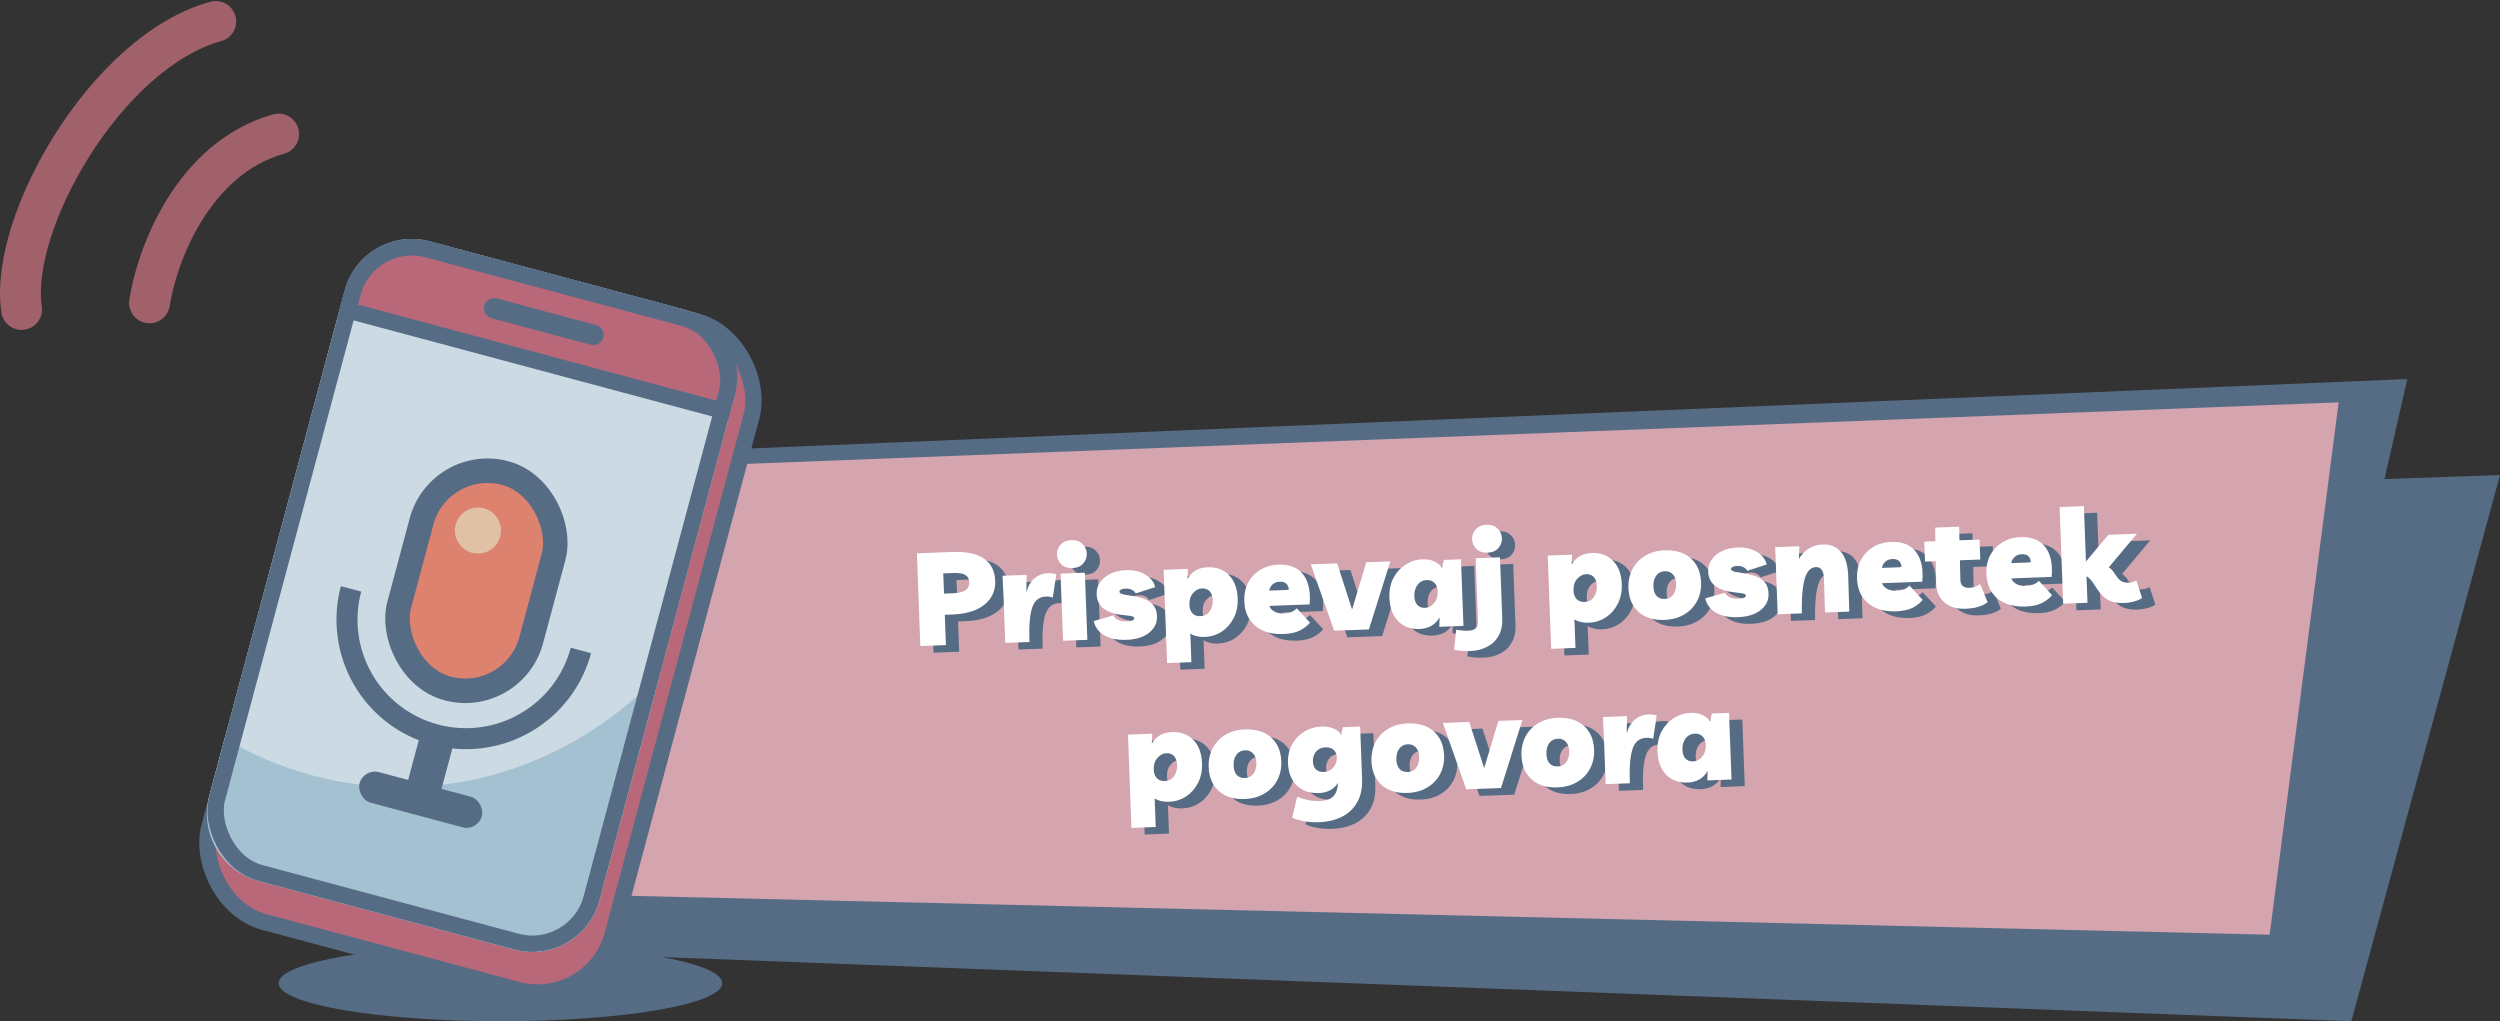
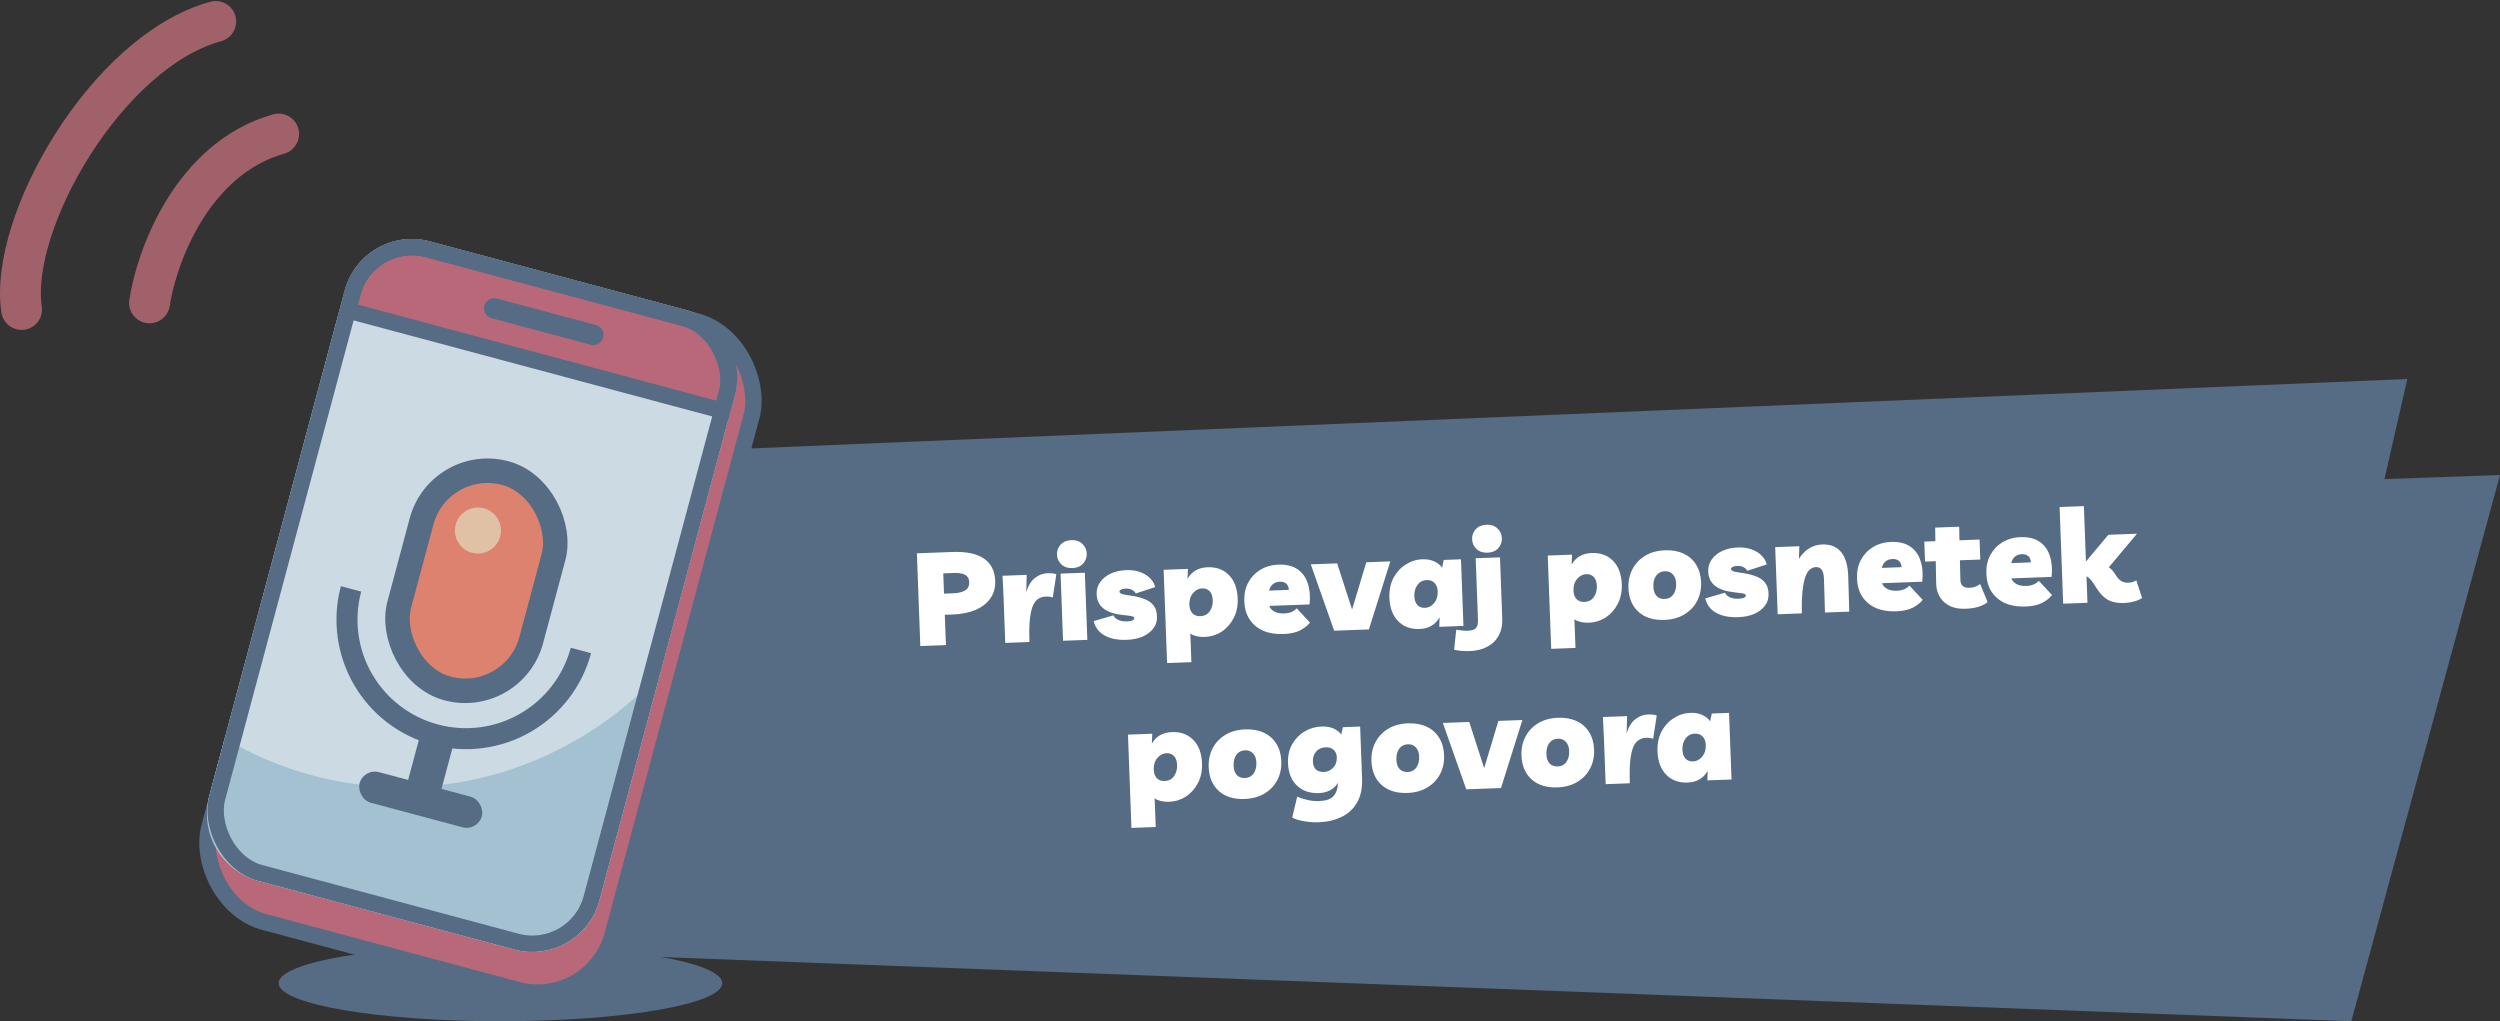
<svg xmlns="http://www.w3.org/2000/svg" width="612" height="250" viewBox="0 0 612 250" fill="none">
  <rect x="0" y="0" width="612" height="250" fill="#333333" stroke="none" />
  <ellipse cx="122.51" cy="240.68" rx="54.298" ry="9.32" fill="#556C84" />
  <path d="M575.605 250L105.44 232.142L77.937 135.049L612 116.282L575.605 250Z" fill="#556C84" />
  <path d="M556.393 237.033L131.176 217.768L106.302 113.026L589.308 92.78L556.393 237.033Z" fill="#556C84" />
-   <path d="M555.598 228.82L109.433 218.233L87.624 117.225L572.506 98.498L555.598 228.82Z" fill="#D4A4AF" />
  <rect x="90.201" y="57.14" width="102.164" height="169.429" rx="19" transform="rotate(15 90.201 57.14)" fill="#B86879" stroke="#556C84" stroke-width="4" />
  <rect x="88.787" y="54.69" width="98.871" height="162.083" rx="17" transform="rotate(15 88.787 54.69)" fill="#CBDAE3" />
  <path d="M104.69 61.022L167.35 77.812C175.352 79.956 180.101 88.181 177.956 96.183L176.791 100.532L85.153 75.977L86.319 71.629C88.463 63.627 96.688 58.878 104.69 61.022Z" fill="#B86879" stroke="#556C84" stroke-width="4" />
  <path d="M120.971 75.48L145.237 81.982" stroke="#556C84" stroke-width="5" stroke-linecap="round" />
  <path fill-rule="evenodd" clip-rule="evenodd" d="M161.641 164.798C140.362 187.608 108.056 198.289 76.487 189.83C68.76 187.76 61.568 184.674 55.009 180.749L51.236 194.829C48.806 203.898 54.188 213.22 63.257 215.65L125.917 232.44C134.986 234.87 144.308 229.488 146.738 220.419L161.641 164.798Z" fill="#A4C1D2" />
  <rect x="90.201" y="57.14" width="94.871" height="158.083" rx="15" transform="rotate(15 90.201 57.14)" stroke="#556C84" stroke-width="4" />
  <rect x="107.531" y="111.481" width="33.451" height="54.586" rx="16.726" transform="rotate(15 107.531 111.481)" fill="#DD826F" stroke="#556C84" stroke-width="6" />
  <path d="M144.693 159.905C142.516 168.026 137.203 174.95 129.922 179.154C122.64 183.358 113.987 184.497 105.866 182.321C97.745 180.145 90.82 174.832 86.616 167.551C82.412 160.269 81.273 151.616 83.449 143.495L88.418 144.826C86.595 151.63 87.549 158.879 91.071 164.979C94.593 171.078 100.394 175.529 107.197 177.352C114.001 179.175 121.25 178.221 127.35 174.699C133.45 171.178 137.901 165.377 139.724 158.573L144.693 159.905Z" fill="#556C84" />
  <rect x="103.375" y="178.007" width="8.454" height="16.908" transform="rotate(15 103.375 178.007)" fill="#556C84" />
  <rect x="89.023" y="188.019" width="30.997" height="7.749" rx="3.875" transform="rotate(15 89.023 188.019)" fill="#556C84" />
  <circle cx="117.001" cy="129.875" r="5.636" transform="rotate(15 117.001 129.875)" fill="#E1C1A5" />
  <path d="M234.804 159.541L228.536 159.773L227.695 137.069L236.297 136.75C239.815 136.62 242.429 137.163 244.139 138.381C245.87 139.576 246.78 141.389 246.87 143.819C246.93 145.44 246.545 146.852 245.714 148.057C244.884 149.262 243.681 150.214 242.106 150.913C240.53 151.59 238.633 151.97 236.416 152.052L234.529 152.122L234.804 159.541ZM236.68 141.891L234.153 141.985L234.337 146.942L236.544 146.86C237.865 146.811 238.86 146.571 239.527 146.141C240.216 145.71 240.543 145.036 240.509 144.119C240.479 143.309 240.158 142.723 239.547 142.361C238.936 142 237.98 141.843 236.68 141.891ZM260.958 147.908C260.482 147.713 259.923 147.627 259.284 147.65C257.6 147.713 256.47 148.64 255.896 150.434C255.323 152.227 255.105 155.01 255.245 158.783L249.329 159.003L248.934 148.322L248.656 142.568L254.572 142.349L254.473 146.58C254.928 145.026 255.622 143.879 256.555 143.14C257.487 142.38 258.54 141.978 259.712 141.934C260.075 141.921 260.417 141.93 260.738 141.96C261.081 141.99 261.446 142.062 261.835 142.176L260.958 147.908ZM268.814 141.821L269.423 158.258L263.475 158.478L262.866 142.042L268.814 141.821ZM265.762 140.686C264.653 140.727 263.756 140.429 263.071 139.793C262.385 139.135 262.024 138.337 261.989 137.399C261.955 136.461 262.245 135.65 262.86 134.965C263.496 134.258 264.378 133.884 265.508 133.842C266.638 133.8 267.535 134.109 268.2 134.767C268.886 135.404 269.246 136.191 269.28 137.129C269.315 138.067 269.015 138.889 268.379 139.596C267.764 140.28 266.892 140.644 265.762 140.686ZM279.095 158.252C277.432 158.313 276.027 158.141 274.881 157.736C273.734 157.33 272.838 156.765 272.192 156.042C271.568 155.318 271.164 154.522 270.983 153.653L275.83 152.257C275.952 152.658 276.307 153.018 276.895 153.338C277.483 153.636 278.235 153.769 279.151 153.735C279.748 153.713 280.194 153.632 280.487 153.493C280.78 153.333 280.923 153.146 280.915 152.933C280.91 152.805 280.842 152.701 280.711 152.62C280.58 152.54 280.321 152.464 279.934 152.393C279.547 152.322 278.947 152.248 278.133 152.171C273.954 151.75 271.81 150.057 271.7 147.094C271.66 146.007 271.934 145.036 272.521 144.182C273.129 143.305 273.978 142.601 275.069 142.07C276.18 141.538 277.472 141.244 278.943 141.19C280.222 141.142 281.359 141.303 282.355 141.672C283.372 142.04 284.192 142.554 284.814 143.214C285.456 143.852 285.856 144.563 286.014 145.347L281.268 146.9C281.128 146.585 280.851 146.307 280.436 146.066C280.042 145.803 279.483 145.685 278.758 145.712C278.268 145.73 277.897 145.818 277.647 145.977C277.396 146.114 277.274 146.279 277.281 146.471C277.287 146.641 277.432 146.807 277.716 146.967C277.999 147.106 278.698 147.251 279.813 147.402C281.122 147.567 282.263 147.834 283.237 148.204C284.232 148.551 285.009 149.066 285.568 149.75C286.149 150.433 286.45 151.361 286.472 152.535C286.514 153.665 286.209 154.647 285.557 155.483C284.926 156.317 284.054 156.979 282.94 157.469C281.826 157.937 280.544 158.198 279.095 158.252ZM288.945 163.939L288.099 141.107L294.047 140.886L293.945 143.324C294.966 141.514 296.607 140.567 298.867 140.483C301.02 140.404 302.762 141.044 304.094 142.403C305.425 143.763 306.136 145.668 306.227 148.12C306.295 149.954 305.96 151.567 305.221 152.961C304.504 154.353 303.521 155.457 302.27 156.272C301.04 157.065 299.679 157.489 298.186 157.544C296.758 157.597 295.563 157.321 294.601 156.717L294.656 157.323L294.893 163.719L288.945 163.939ZM297.069 152.462C298.071 152.425 298.836 152.034 299.363 151.288C299.911 150.521 300.166 149.604 300.126 148.538C300.091 147.579 299.839 146.852 299.373 146.357C298.906 145.862 298.289 145.628 297.522 145.657C296.669 145.688 295.926 146.079 295.291 146.828C294.657 147.556 294.361 148.517 294.406 149.711C294.437 150.564 294.687 151.248 295.154 151.765C295.642 152.259 296.281 152.491 297.069 152.462ZM317.398 156.832C315.522 156.902 313.878 156.632 312.468 156.022C311.057 155.392 309.945 154.461 309.131 153.232C308.338 152.002 307.91 150.534 307.847 148.829C307.783 147.102 308.1 145.574 308.798 144.246C309.517 142.917 310.513 141.866 311.787 141.093C313.061 140.32 314.497 139.904 316.096 139.845C318.057 139.772 319.64 140.141 320.844 140.95C322.048 141.759 322.891 142.913 323.374 144.411C323.877 145.886 324.026 147.61 323.822 149.582L313.972 149.947C314.141 150.474 314.542 150.929 315.176 151.311C315.808 151.672 316.647 151.833 317.691 151.794C318.288 151.772 318.85 151.655 319.375 151.443C319.922 151.21 320.359 150.905 320.687 150.53L323.922 154.029C323.351 154.754 322.543 155.393 321.496 155.944C320.469 156.473 319.103 156.769 317.398 156.832ZM316.507 144.025C315.846 144.049 315.288 144.251 314.832 144.631C314.376 145.011 314.076 145.534 313.93 146.202L318.758 146.023C318.643 144.639 317.892 143.973 316.507 144.025ZM337.709 139.268L343.593 139.05L338.35 155.704L329.844 156.019L324.118 139.772L330.578 139.532L334.231 150.829L337.709 139.268ZM360.889 138.537L361.494 154.846L355.578 155.065L355.651 152.725C354.63 154.556 352.99 155.513 350.73 155.597C348.577 155.677 346.835 155.037 345.503 153.677C344.172 152.318 343.461 150.412 343.37 147.96C343.302 146.127 343.627 144.514 344.344 143.121C345.082 141.727 346.077 140.634 347.328 139.84C348.579 139.025 349.94 138.591 351.411 138.536C352.541 138.494 353.507 138.661 354.311 139.037C355.136 139.391 355.785 139.911 356.258 140.598L356.668 138.694L360.889 138.537ZM352.528 143.618C351.547 143.655 350.783 144.057 350.235 144.824C349.686 145.57 349.431 146.476 349.471 147.542C349.506 148.502 349.758 149.229 350.224 149.724C350.691 150.219 351.308 150.452 352.075 150.424C352.949 150.391 353.693 150.001 354.306 149.252C354.94 148.503 355.235 147.542 355.191 146.37C355.159 145.496 354.899 144.811 354.411 144.317C353.944 143.822 353.316 143.589 352.528 143.618ZM363.091 160.999C362.345 161.027 361.64 161.01 360.976 160.949C360.29 160.889 359.7 160.794 359.204 160.663L359.727 155.776C360.028 155.829 360.457 155.888 361.015 155.953C361.572 156.017 362.128 156.039 362.682 156.019C363.514 155.988 364.125 155.784 364.517 155.406C364.909 155.029 365.086 154.35 365.05 153.369L364.49 138.276L370.438 138.055L370.994 153.053C371.055 154.695 370.755 156.093 370.093 157.249C369.453 158.426 368.526 159.325 367.311 159.946C366.118 160.588 364.711 160.939 363.091 160.999ZM367.386 136.92C366.278 136.961 365.381 136.663 364.695 136.027C364.009 135.369 363.649 134.571 363.614 133.633C363.579 132.695 363.869 131.884 364.484 131.199C365.12 130.492 366.003 130.118 367.133 130.076C368.263 130.034 369.16 130.343 369.825 131.001C370.51 131.638 370.87 132.425 370.905 133.363C370.94 134.301 370.639 135.123 370.004 135.83C369.389 136.514 368.516 136.878 367.386 136.92ZM382.974 160.454L382.128 137.622L388.076 137.402L387.974 139.839C388.996 138.029 390.636 137.083 392.896 136.999C395.049 136.919 396.792 137.559 398.123 138.919C399.454 140.278 400.165 142.184 400.256 144.636C400.324 146.469 399.989 148.082 399.251 149.476C398.534 150.869 397.55 151.973 396.299 152.788C395.069 153.58 393.708 154.004 392.216 154.06C390.787 154.113 389.592 153.837 388.63 153.232L388.685 153.838L388.922 160.234L382.974 160.454ZM391.099 148.978C392.101 148.941 392.865 148.549 393.393 147.804C393.941 147.036 394.195 146.12 394.155 145.054C394.12 144.094 393.869 143.367 393.402 142.872C392.935 142.377 392.318 142.144 391.551 142.172C390.698 142.204 389.955 142.594 389.321 143.344C388.686 144.072 388.391 145.033 388.435 146.226C388.466 147.079 388.716 147.764 389.183 148.28C389.671 148.774 390.31 149.007 391.099 148.978ZM410.796 136.336C412.566 136.27 414.102 136.544 415.406 137.157C416.71 137.771 417.725 138.673 418.452 139.862C419.201 141.052 419.606 142.478 419.668 144.14C419.731 145.846 419.403 147.384 418.686 148.756C417.968 150.127 416.92 151.223 415.541 152.043C414.184 152.861 412.567 153.306 410.691 153.375C408.048 153.473 405.942 152.825 404.375 151.432C402.807 150.017 401.977 148.062 401.884 145.568C401.821 143.862 402.148 142.324 402.866 140.952C403.584 139.581 404.621 138.486 405.978 137.667C407.336 136.848 408.942 136.404 410.796 136.336ZM410.79 148.248C411.664 148.216 412.355 147.859 412.863 147.178C413.371 146.476 413.604 145.571 413.563 144.463C413.527 143.482 413.254 142.734 412.744 142.219C412.254 141.683 411.604 141.429 410.794 141.459C409.899 141.492 409.197 141.849 408.688 142.53C408.18 143.21 407.947 144.116 407.988 145.246C408.025 146.226 408.288 146.985 408.777 147.522C409.266 148.038 409.937 148.28 410.79 148.248ZM428.804 152.704C427.142 152.766 425.737 152.593 424.59 152.188C423.444 151.782 422.548 151.217 421.902 150.494C421.277 149.77 420.874 148.974 420.693 148.105L425.54 146.709C425.662 147.11 426.017 147.47 426.605 147.79C427.192 148.088 427.944 148.221 428.861 148.187C429.458 148.165 429.903 148.084 430.197 147.945C430.49 147.785 430.633 147.598 430.625 147.385C430.62 147.257 430.552 147.153 430.421 147.072C430.29 146.992 430.031 146.916 429.644 146.845C429.257 146.774 428.657 146.7 427.843 146.623C423.664 146.202 421.52 144.509 421.41 141.546C421.37 140.459 421.643 139.488 422.231 138.634C422.839 137.757 423.688 137.053 424.778 136.522C425.89 135.99 427.181 135.696 428.652 135.642C429.932 135.594 431.069 135.755 432.065 136.124C433.082 136.492 433.901 137.006 434.523 137.666C435.166 138.304 435.566 139.015 435.723 139.799L430.978 141.352C430.838 141.037 430.561 140.759 430.146 140.518C429.752 140.255 429.193 140.137 428.468 140.164C427.977 140.182 427.607 140.27 427.357 140.429C427.106 140.566 426.984 140.731 426.991 140.923C426.997 141.094 427.142 141.259 427.426 141.419C427.708 141.558 428.407 141.703 429.523 141.854C430.831 142.019 431.973 142.286 432.947 142.656C433.942 143.003 434.719 143.519 435.278 144.202C435.858 144.885 436.16 145.813 436.182 146.987C436.224 148.117 435.918 149.099 435.266 149.935C434.635 150.769 433.763 151.431 432.65 151.921C431.536 152.389 430.254 152.65 428.804 152.704ZM438.418 151.995L437.808 135.559L443.724 135.339L443.615 138.45C444.259 137.38 445.06 136.539 446.02 135.927C447 135.293 448.097 134.953 449.312 134.908C451.337 134.833 452.887 135.459 453.961 136.785C455.034 138.091 455.609 140.065 455.685 142.71L455.942 151.346L449.994 151.566L449.749 143.25C449.678 141.331 449.014 140.395 447.756 140.442C447.244 140.461 446.771 140.649 446.336 141.007C445.9 141.343 445.527 141.933 445.217 142.777C444.906 143.6 444.671 144.751 444.512 146.23C444.353 147.687 444.293 149.536 444.333 151.776L438.418 151.995ZM467.388 151.274C465.512 151.344 463.869 151.074 462.459 150.464C461.048 149.833 459.936 148.903 459.121 147.674C458.329 146.444 457.901 144.976 457.837 143.27C457.773 141.543 458.09 140.016 458.788 138.688C459.508 137.359 460.504 136.308 461.778 135.535C463.051 134.762 464.488 134.346 466.086 134.287C468.048 134.214 469.631 134.582 470.835 135.392C472.039 136.201 472.882 137.354 473.365 138.852C473.868 140.328 474.017 142.052 473.812 144.023L463.963 144.388C464.132 144.916 464.533 145.37 465.166 145.753C465.799 146.113 466.637 146.274 467.682 146.236C468.279 146.214 468.84 146.097 469.366 145.885C469.913 145.651 470.35 145.347 470.677 144.972L473.913 148.47C473.342 149.196 472.533 149.835 471.486 150.386C470.46 150.915 469.094 151.211 467.388 151.274ZM466.498 138.466C465.837 138.491 465.278 138.693 464.823 139.073C464.367 139.452 464.066 139.976 463.92 140.643L468.749 140.464C468.634 139.081 467.883 138.415 466.498 138.466ZM484.397 150.644C482.222 150.724 480.495 150.201 479.215 149.075C477.934 147.927 477.269 146.393 477.219 144.473L477.113 139.002L474.49 139.099L474.309 134.206L477.027 134.105L476.968 130.777L482.852 130.559L482.911 133.887L487.836 133.705L488.017 138.597L483.029 138.782L483.141 143.549C483.144 144.211 483.334 144.716 483.71 145.065C484.106 145.392 484.635 145.543 485.296 145.519C485.743 145.502 486.189 145.432 486.633 145.309C487.076 145.165 487.526 144.924 487.983 144.587L489.812 149.002C489.295 149.47 488.573 149.849 487.644 150.139C486.716 150.43 485.633 150.598 484.397 150.644ZM499.054 150.101C497.178 150.17 495.535 149.9 494.125 149.291C492.714 148.66 491.601 147.73 490.787 146.5C489.994 145.27 489.566 143.802 489.503 142.097C489.439 140.37 489.756 138.843 490.454 137.514C491.173 136.186 492.17 135.135 493.443 134.362C494.717 133.589 496.153 133.172 497.752 133.113C499.714 133.04 501.296 133.409 502.5 134.218C503.705 135.027 504.548 136.181 505.03 137.679C505.533 139.154 505.683 140.878 505.478 142.85L495.629 143.215C495.798 143.742 496.199 144.197 496.832 144.579C497.465 144.94 498.303 145.101 499.348 145.062C499.945 145.04 500.506 144.923 501.032 144.712C501.578 144.478 502.015 144.174 502.343 143.798L505.579 147.297C505.008 148.023 504.199 148.661 503.152 149.212C502.126 149.741 500.76 150.037 499.054 150.101ZM498.163 137.293C497.502 137.317 496.944 137.519 496.489 137.899C496.033 138.279 495.732 138.803 495.586 139.47L500.415 139.291C500.3 137.907 499.549 137.241 498.163 137.293ZM508.307 149.405L507.43 125.742L513.378 125.521L513.881 139.08L519.37 132.536L526.373 132.277L519.473 140.506C519.932 140.788 520.319 141.158 520.635 141.616L521.515 142.896C521.808 143.312 522.173 143.651 522.609 143.912C523.067 144.173 523.627 144.291 524.288 144.266C524.671 144.252 525.011 144.197 525.306 144.1C525.623 144.003 525.928 143.874 526.221 143.714L527.629 148.017C526.982 148.425 526.289 148.718 525.548 148.895C524.829 149.092 524.076 149.205 523.287 149.235C521.709 149.293 520.409 149.064 519.387 148.547C518.385 148.007 517.465 147.102 516.628 145.831L515.779 144.517C515.485 144.059 515.193 143.685 514.905 143.397C514.637 143.087 514.341 142.852 514.014 142.693L514.255 149.185L508.307 149.405ZM280.214 204.29L279.368 181.458L285.316 181.237L285.214 183.675C286.236 181.865 287.877 180.918 290.137 180.834C292.29 180.755 294.032 181.395 295.363 182.754C296.694 184.114 297.406 186.019 297.496 188.471C297.564 190.304 297.229 191.918 296.491 193.312C295.774 194.704 294.79 195.808 293.54 196.623C292.309 197.416 290.948 197.84 289.456 197.895C288.028 197.948 286.833 197.672 285.871 197.068L285.925 197.674L286.162 204.07L280.214 204.29ZM288.339 192.813C289.341 192.776 290.106 192.385 290.633 191.639C291.181 190.872 291.435 189.955 291.396 188.889C291.36 187.93 291.109 187.203 290.642 186.708C290.176 186.213 289.559 185.979 288.791 186.008C287.938 186.039 287.195 186.43 286.561 187.179C285.926 187.907 285.631 188.868 285.675 190.062C285.707 190.915 285.956 191.599 286.424 192.116C286.912 192.61 287.55 192.842 288.339 192.813ZM308.037 180.171C309.806 180.105 311.343 180.379 312.646 180.993C313.95 181.606 314.965 182.508 315.693 183.698C316.441 184.887 316.846 186.313 316.908 187.976C316.971 189.681 316.644 191.22 315.926 192.591C315.208 193.963 314.16 195.059 312.782 195.878C311.424 196.697 309.808 197.141 307.932 197.211C305.288 197.309 303.183 196.661 301.615 195.267C300.047 193.852 299.217 191.898 299.125 189.403C299.061 187.698 299.389 186.159 300.106 184.788C300.824 183.416 301.861 182.321 303.219 181.502C304.576 180.684 306.182 180.24 308.037 180.171ZM308.03 192.083C308.904 192.051 309.595 191.695 310.104 191.014C310.611 190.312 310.845 189.407 310.804 188.298C310.767 187.318 310.494 186.57 309.984 186.055C309.494 185.518 308.845 185.265 308.035 185.295C307.139 185.328 306.437 185.685 305.929 186.365C305.42 187.046 305.187 187.951 305.229 189.081C305.265 190.062 305.528 190.821 306.018 191.358C306.506 191.873 307.177 192.115 308.03 192.083ZM325.993 202.914C325.332 202.938 324.594 202.912 323.78 202.836C322.966 202.759 322.182 202.628 321.428 202.442C320.696 202.277 320.079 202.044 319.577 201.742L320.797 196.638C321.535 196.973 322.367 197.241 323.292 197.442C324.218 197.664 325.193 197.756 326.217 197.718C327.858 197.657 329.007 197.262 329.663 196.533C330.34 195.804 330.716 194.712 330.79 193.257C329.782 194.853 328.202 195.691 326.048 195.771C324.62 195.824 323.351 195.572 322.242 195.015C321.132 194.437 320.246 193.595 319.586 192.488C318.947 191.359 318.598 190.005 318.539 188.428C318.475 186.701 318.814 185.173 319.554 183.843C320.295 182.513 321.292 181.473 322.545 180.722C323.818 179.949 325.201 179.535 326.693 179.48C327.845 179.437 328.832 179.593 329.657 179.946C330.481 180.3 331.119 180.799 331.57 181.444L331.983 179.636L336.204 179.479L336.676 192.207C336.762 194.53 336.364 196.467 335.482 198.015C334.601 199.585 333.343 200.773 331.707 201.581C330.072 202.389 328.167 202.833 325.993 202.914ZM327.778 184.563C326.776 184.6 325.989 184.95 325.416 185.611C324.864 186.272 324.605 187.072 324.64 188.01C324.672 188.884 324.921 189.547 325.386 189.999C325.872 190.43 326.53 190.629 327.362 190.599C328.236 190.566 328.981 190.218 329.597 189.555C330.234 188.891 330.533 188.037 330.494 186.992C330.466 186.225 330.209 185.626 329.723 185.195C329.237 184.744 328.589 184.533 327.778 184.563ZM347.884 178.694C349.654 178.629 351.19 178.903 352.494 179.516C353.798 180.13 354.813 181.031 355.54 182.221C356.289 183.41 356.694 184.836 356.756 186.499C356.819 188.205 356.491 189.743 355.774 191.115C355.056 192.486 354.008 193.582 352.629 194.401C351.272 195.22 349.655 195.664 347.779 195.734C345.136 195.832 343.03 195.184 341.463 193.791C339.895 192.376 339.065 190.421 338.972 187.927C338.909 186.221 339.236 184.683 339.954 183.311C340.672 181.94 341.709 180.845 343.066 180.026C344.424 179.207 346.03 178.763 347.884 178.694ZM347.878 190.607C348.752 190.574 349.443 190.218 349.951 189.537C350.459 188.835 350.692 187.93 350.651 186.821C350.615 185.841 350.342 185.093 349.832 184.578C349.342 184.041 348.692 183.788 347.882 183.818C346.987 183.851 346.285 184.208 345.776 184.889C345.268 185.569 345.035 186.475 345.076 187.604C345.113 188.585 345.376 189.344 345.865 189.881C346.354 190.396 347.025 190.638 347.878 190.607ZM370.044 178.097L375.928 177.879L370.685 194.533L362.179 194.848L356.453 178.601L362.913 178.362L366.566 189.658L370.044 178.097ZM384.609 177.333C386.379 177.268 387.915 177.542 389.219 178.155C390.522 178.769 391.538 179.67 392.265 180.86C393.014 182.049 393.419 183.475 393.48 185.138C393.544 186.844 393.216 188.382 392.499 189.754C391.781 191.125 390.733 192.221 389.354 193.04C387.997 193.859 386.38 194.303 384.504 194.373C381.861 194.471 379.755 193.823 378.188 192.43C376.62 191.015 375.789 189.06 375.697 186.566C375.634 184.86 375.961 183.322 376.679 181.95C377.396 180.579 378.434 179.484 379.791 178.665C381.148 177.846 382.754 177.402 384.609 177.333ZM384.602 189.246C385.476 189.213 386.168 188.857 386.676 188.176C387.184 187.474 387.417 186.569 387.376 185.461C387.34 184.48 387.067 183.732 386.556 183.217C386.067 182.68 385.417 182.427 384.607 182.457C383.712 182.49 383.01 182.847 382.501 183.528C381.993 184.208 381.759 185.114 381.801 186.244C381.838 187.224 382.101 187.983 382.59 188.52C383.079 189.035 383.75 189.277 384.602 189.246ZM407.934 182.489C407.457 182.293 406.898 182.207 406.259 182.231C404.575 182.293 403.446 183.221 402.872 185.014C402.298 186.808 402.081 189.591 402.22 193.364L396.305 193.583L395.909 182.903L395.631 177.149L401.547 176.93L401.448 181.16C401.903 179.607 402.597 178.46 403.53 177.721C404.463 176.961 405.515 176.559 406.688 176.515C407.05 176.502 407.392 176.511 407.713 176.541C408.056 176.571 408.421 176.643 408.81 176.757L407.934 182.489ZM426.514 176.133L427.118 192.442L421.202 192.661L421.276 190.32C420.255 192.152 418.615 193.109 416.355 193.193C414.202 193.272 412.459 192.633 411.128 191.273C409.797 189.913 409.086 188.008 408.995 185.556C408.927 183.723 409.251 182.109 409.968 180.717C410.707 179.323 411.701 178.229 412.953 177.436C414.204 176.621 415.564 176.186 417.035 176.132C418.165 176.09 419.132 176.257 419.936 176.633C420.76 176.986 421.409 177.507 421.883 178.194L422.293 176.289L426.514 176.133ZM418.152 181.214C417.172 181.25 416.407 181.652 415.859 182.42C415.311 183.166 415.056 184.072 415.096 185.138C415.131 186.097 415.382 186.824 415.849 187.319C416.316 187.814 416.933 188.048 417.7 188.019C418.574 187.987 419.318 187.596 419.93 186.848C420.564 186.099 420.86 185.138 420.816 183.965C420.784 183.091 420.524 182.407 420.036 181.913C419.569 181.418 418.941 181.185 418.152 181.214Z" fill="#556C84" />
  <path d="M231.562 157.92L225.295 158.152L224.453 135.448L233.055 135.129C236.573 134.999 239.187 135.542 240.897 136.76C242.628 137.955 243.538 139.768 243.628 142.198C243.688 143.819 243.303 145.231 242.473 146.436C241.642 147.641 240.439 148.593 238.864 149.292C237.288 149.969 235.391 150.349 233.174 150.431L231.287 150.501L231.562 157.92ZM233.438 140.271L230.912 140.364L231.095 145.321L233.302 145.239C234.624 145.19 235.618 144.95 236.285 144.52C236.974 144.089 237.301 143.415 237.267 142.498C237.237 141.688 236.917 141.102 236.305 140.741C235.694 140.379 234.738 140.222 233.438 140.271ZM257.717 146.288C257.24 146.092 256.682 146.006 256.042 146.029C254.358 146.092 253.229 147.02 252.655 148.813C252.081 150.606 251.864 153.389 252.004 157.163L246.088 157.382L245.692 146.701L245.415 140.947L251.33 140.728L251.231 144.959C251.686 143.405 252.38 142.258 253.313 141.519C254.246 140.759 255.298 140.357 256.471 140.314C256.833 140.3 257.175 140.309 257.496 140.34C257.839 140.37 258.205 140.441 258.593 140.555L257.717 146.288ZM265.572 140.2L266.181 156.637L260.233 156.858L259.624 140.421L265.572 140.2ZM262.52 139.065C261.411 139.106 260.515 138.808 259.829 138.172C259.143 137.514 258.783 136.716 258.748 135.778C258.713 134.84 259.003 134.029 259.618 133.344C260.254 132.638 261.137 132.263 262.266 132.221C263.396 132.18 264.294 132.488 264.959 133.146C265.644 133.783 266.004 134.57 266.039 135.508C266.074 136.446 265.773 137.268 265.138 137.975C264.522 138.66 263.65 139.023 262.52 139.065ZM275.853 156.631C274.19 156.693 272.785 156.521 271.639 156.115C270.492 155.709 269.596 155.144 268.95 154.421C268.326 153.697 267.923 152.901 267.741 152.032L272.589 150.636C272.71 151.037 273.065 151.397 273.654 151.717C274.241 152.016 274.993 152.148 275.91 152.114C276.507 152.092 276.952 152.011 277.246 151.872C277.539 151.712 277.681 151.525 277.673 151.312C277.669 151.184 277.601 151.08 277.47 150.999C277.338 150.919 277.079 150.843 276.693 150.772C276.306 150.701 275.705 150.627 274.891 150.55C270.713 150.129 268.569 148.436 268.459 145.473C268.418 144.386 268.692 143.415 269.279 142.561C269.887 141.684 270.737 140.98 271.827 140.449C272.939 139.917 274.23 139.623 275.701 139.569C276.98 139.522 278.118 139.682 279.113 140.051C280.13 140.419 280.95 140.933 281.572 141.593C282.215 142.231 282.615 142.942 282.772 143.726L278.026 145.279C277.886 144.964 277.609 144.686 277.195 144.445C276.801 144.182 276.241 144.064 275.516 144.091C275.026 144.109 274.656 144.197 274.405 144.356C274.154 144.494 274.032 144.658 274.039 144.85C274.046 145.021 274.191 145.186 274.474 145.346C274.757 145.485 275.456 145.63 276.572 145.781C277.88 145.946 279.021 146.213 279.996 146.583C280.991 146.93 281.768 147.446 282.327 148.129C282.907 148.812 283.208 149.741 283.23 150.914C283.272 152.044 282.967 153.026 282.315 153.862C281.684 154.696 280.812 155.358 279.699 155.848C278.585 156.316 277.303 156.577 275.853 156.631ZM285.703 162.318L284.857 139.486L290.805 139.265L290.703 141.703C291.725 139.893 293.366 138.946 295.625 138.863C297.778 138.783 299.521 139.423 300.852 140.782C302.183 142.142 302.894 144.048 302.985 146.499C303.053 148.333 302.718 149.946 301.98 151.34C301.263 152.733 300.279 153.837 299.028 154.651C297.798 155.444 296.437 155.868 294.945 155.924C293.516 155.976 292.321 155.7 291.36 155.096L291.414 155.702L291.651 162.098L285.703 162.318ZM293.828 150.841C294.83 150.804 295.594 150.413 296.122 149.668C296.67 148.9 296.924 147.983 296.884 146.917C296.849 145.958 296.598 145.231 296.131 144.736C295.664 144.241 295.047 144.008 294.28 144.036C293.427 144.068 292.684 144.458 292.05 145.207C291.415 145.935 291.12 146.896 291.164 148.09C291.196 148.943 291.445 149.627 291.913 150.144C292.4 150.638 293.039 150.871 293.828 150.841ZM314.156 155.212C312.28 155.281 310.637 155.011 309.227 154.402C307.816 153.771 306.703 152.841 305.889 151.611C305.096 150.381 304.668 148.913 304.605 147.208C304.541 145.481 304.858 143.954 305.556 142.625C306.275 141.297 307.272 140.246 308.545 139.473C309.819 138.7 311.255 138.283 312.854 138.224C314.815 138.151 316.398 138.52 317.602 139.329C318.806 140.138 319.65 141.292 320.132 142.79C320.635 144.265 320.784 145.989 320.58 147.961L310.731 148.326C310.9 148.853 311.301 149.308 311.934 149.69C312.566 150.051 313.405 150.212 314.45 150.173C315.046 150.151 315.608 150.034 316.134 149.823C316.68 149.589 317.117 149.285 317.445 148.909L320.681 152.408C320.11 153.134 319.301 153.772 318.254 154.323C317.227 154.852 315.861 155.148 314.156 155.212ZM313.265 142.404C312.604 142.428 312.046 142.63 311.59 143.01C311.135 143.39 310.834 143.914 310.688 144.581L315.517 144.402C315.401 143.018 314.651 142.352 313.265 142.404ZM334.467 137.647L340.351 137.429L335.108 154.083L326.602 154.398L320.877 138.151L327.336 137.912L330.989 149.208L334.467 137.647ZM357.648 136.916L358.252 153.225L352.336 153.444L352.409 151.104C351.388 152.935 349.748 153.893 347.488 153.976C345.335 154.056 343.593 153.416 342.262 152.057C340.93 150.697 340.219 148.791 340.128 146.34C340.061 144.506 340.385 142.893 341.102 141.5C341.84 140.107 342.835 139.013 344.086 138.22C345.337 137.405 346.698 136.97 348.169 136.915C349.299 136.874 350.266 137.041 351.07 137.416C351.894 137.77 352.543 138.29 353.017 138.977L353.426 137.073L357.648 136.916ZM349.286 141.998C348.305 142.034 347.541 142.436 346.993 143.203C346.444 143.949 346.19 144.856 346.229 145.921C346.265 146.881 346.516 147.608 346.982 148.103C347.449 148.598 348.066 148.831 348.834 148.803C349.708 148.771 350.451 148.38 351.064 147.632C351.698 146.882 351.993 145.921 351.95 144.749C351.917 143.875 351.657 143.191 351.169 142.696C350.702 142.201 350.075 141.968 349.286 141.998ZM359.849 159.378C359.103 159.406 358.398 159.389 357.734 159.329C357.049 159.269 356.458 159.173 355.962 159.042L356.486 154.155C356.786 154.208 357.216 154.267 357.773 154.332C358.33 154.396 358.886 154.419 359.441 154.398C360.272 154.367 360.884 154.163 361.275 153.786C361.667 153.408 361.844 152.729 361.808 151.749L361.249 136.655L367.197 136.434L367.752 151.432C367.813 153.074 367.513 154.472 366.851 155.628C366.212 156.805 365.284 157.704 364.069 158.325C362.876 158.967 361.47 159.318 359.849 159.378ZM364.145 135.299C363.036 135.34 362.139 135.042 361.454 134.406C360.767 133.748 360.407 132.95 360.372 132.012C360.337 131.074 360.628 130.263 361.243 129.578C361.878 128.872 362.761 128.497 363.891 128.455C365.021 128.414 365.918 128.722 366.583 129.38C367.268 130.017 367.628 130.804 367.663 131.742C367.698 132.68 367.398 133.502 366.762 134.209C366.147 134.894 365.274 135.257 364.145 135.299ZM379.732 158.834L378.886 136.001L384.834 135.781L384.732 138.218C385.754 136.409 387.395 135.462 389.654 135.378C391.808 135.298 393.55 135.938 394.881 137.298C396.212 138.657 396.923 140.563 397.014 143.015C397.082 144.848 396.747 146.462 396.009 147.855C395.292 149.248 394.308 150.352 393.058 151.167C391.827 151.96 390.466 152.384 388.974 152.439C387.545 152.492 386.35 152.216 385.389 151.611L385.443 152.218L385.68 158.613L379.732 158.834ZM387.857 147.357C388.859 147.32 389.624 146.928 390.151 146.183C390.699 145.416 390.953 144.499 390.914 143.433C390.878 142.474 390.627 141.746 390.16 141.251C389.694 140.756 389.077 140.523 388.309 140.551C387.456 140.583 386.713 140.973 386.079 141.723C385.444 142.451 385.149 143.412 385.193 144.606C385.225 145.458 385.474 146.143 385.942 146.659C386.43 147.154 387.068 147.386 387.857 147.357ZM407.555 134.715C409.324 134.649 410.861 134.923 412.164 135.537C413.468 136.15 414.483 137.052 415.211 138.242C415.959 139.431 416.364 140.857 416.426 142.52C416.489 144.225 416.162 145.764 415.444 147.135C414.726 148.507 413.678 149.602 412.3 150.422C410.942 151.241 409.326 151.685 407.45 151.754C404.806 151.852 402.701 151.204 401.133 149.811C399.565 148.396 398.735 146.441 398.642 143.947C398.579 142.242 398.907 140.703 399.624 139.332C400.342 137.96 401.379 136.865 402.737 136.046C404.094 135.227 405.7 134.783 407.555 134.715ZM407.548 146.627C408.422 146.595 409.113 146.238 409.622 145.558C410.129 144.856 410.363 143.95 410.322 142.842C410.285 141.861 410.012 141.113 409.502 140.599C409.012 140.062 408.363 139.808 407.552 139.838C406.657 139.871 405.955 140.228 405.447 140.909C404.938 141.59 404.705 142.495 404.747 143.625C404.783 144.605 405.046 145.364 405.536 145.901C406.024 146.417 406.695 146.659 407.548 146.627ZM425.563 151.083C423.9 151.145 422.495 150.973 421.349 150.567C420.202 150.161 419.306 149.596 418.66 148.873C418.036 148.149 417.632 147.353 417.451 146.484L422.298 145.088C422.42 145.489 422.775 145.849 423.363 146.169C423.951 146.468 424.703 146.6 425.619 146.566C426.216 146.544 426.662 146.463 426.955 146.324C427.248 146.164 427.391 145.977 427.383 145.764C427.378 145.636 427.31 145.532 427.179 145.451C427.048 145.371 426.789 145.295 426.402 145.224C426.015 145.153 425.415 145.079 424.601 145.003C420.422 144.581 418.278 142.889 418.168 139.925C418.128 138.838 418.402 137.867 418.989 137.013C419.597 136.136 420.446 135.432 421.537 134.901C422.648 134.369 423.94 134.075 425.411 134.021C426.69 133.974 427.827 134.134 428.823 134.503C429.84 134.871 430.66 135.385 431.282 136.045C431.924 136.683 432.324 137.394 432.482 138.178L427.736 139.731C427.596 139.416 427.319 139.138 426.904 138.897C426.51 138.634 425.951 138.516 425.226 138.543C424.736 138.561 424.365 138.65 424.115 138.808C423.864 138.946 423.742 139.11 423.749 139.302C423.756 139.473 423.9 139.638 424.184 139.798C424.467 139.937 425.166 140.082 426.281 140.233C427.59 140.398 428.731 140.665 429.705 141.035C430.7 141.382 431.477 141.898 432.036 142.581C432.617 143.264 432.918 144.193 432.94 145.366C432.982 146.496 432.677 147.478 432.025 148.314C431.394 149.148 430.522 149.811 429.408 150.3C428.294 150.768 427.012 151.029 425.563 151.083ZM435.176 150.375L434.567 133.938L440.483 133.719L440.374 136.829C441.017 135.759 441.819 134.918 442.778 134.306C443.758 133.672 444.855 133.332 446.071 133.287C448.096 133.212 449.645 133.838 450.719 135.165C451.792 136.47 452.367 138.444 452.444 141.089L452.7 149.725L446.752 149.946L446.508 141.629C446.437 139.71 445.772 138.774 444.514 138.821C444.003 138.84 443.529 139.028 443.094 139.386C442.658 139.722 442.285 140.312 441.975 141.156C441.664 141.979 441.429 143.13 441.27 144.609C441.111 146.066 441.051 147.915 441.092 150.155L435.176 150.375ZM464.147 149.653C462.271 149.723 460.628 149.453 459.217 148.843C457.806 148.212 456.694 147.282 455.88 146.053C455.087 144.823 454.659 143.355 454.596 141.649C454.532 139.923 454.849 138.395 455.547 137.067C456.266 135.738 457.262 134.687 458.536 133.914C459.81 133.141 461.246 132.725 462.845 132.666C464.806 132.593 466.389 132.961 467.593 133.771C468.797 134.58 469.64 135.734 470.123 137.231C470.626 138.707 470.775 140.431 470.571 142.402L460.721 142.767C460.89 143.295 461.291 143.75 461.925 144.132C462.557 144.493 463.396 144.654 464.44 144.615C465.037 144.593 465.599 144.476 466.125 144.264C466.671 144.031 467.108 143.726 467.436 143.351L470.671 146.85C470.101 147.575 469.292 148.214 468.245 148.765C467.218 149.294 465.852 149.59 464.147 149.653ZM463.256 136.845C462.595 136.87 462.037 137.072 461.581 137.452C461.126 137.832 460.825 138.355 460.679 139.022L465.507 138.843C465.392 137.46 464.642 136.794 463.256 136.845ZM481.155 149.023C478.981 149.103 477.253 148.58 475.973 147.454C474.693 146.306 474.027 144.772 473.978 142.852L473.871 137.381L471.249 137.478L471.067 132.585L473.786 132.484L473.726 129.156L479.61 128.938L479.67 132.266L484.594 132.084L484.775 136.977L479.787 137.161L479.899 141.929C479.903 142.59 480.092 143.096 480.468 143.445C480.864 143.771 481.393 143.923 482.054 143.898C482.502 143.882 482.947 143.812 483.391 143.688C483.834 143.544 484.284 143.303 484.741 142.966L486.57 147.381C486.054 147.849 485.331 148.228 484.403 148.518C483.474 148.809 482.392 148.977 481.155 149.023ZM495.813 148.48C493.936 148.549 492.293 148.279 490.883 147.67C489.472 147.039 488.36 146.109 487.546 144.879C486.753 143.649 486.325 142.181 486.262 140.476C486.198 138.749 486.515 137.222 487.213 135.894C487.932 134.565 488.928 133.514 490.202 132.741C491.475 131.968 492.912 131.552 494.511 131.492C496.472 131.42 498.055 131.788 499.259 132.597C500.463 133.407 501.306 134.56 501.789 136.058C502.292 137.534 502.441 139.257 502.236 141.229L492.387 141.594C492.556 142.121 492.957 142.576 493.591 142.958C494.223 143.319 495.062 143.48 496.106 143.441C496.703 143.419 497.264 143.302 497.79 143.091C498.337 142.857 498.774 142.553 499.101 142.178L502.337 145.676C501.766 146.402 500.957 147.04 499.91 147.591C498.884 148.12 497.518 148.417 495.813 148.48ZM494.922 135.672C494.261 135.696 493.702 135.899 493.247 136.278C492.791 136.658 492.49 137.182 492.344 137.849L497.173 137.67C497.058 136.287 496.307 135.621 494.922 135.672ZM505.065 147.785L504.188 124.121L510.136 123.9L510.639 137.459L516.128 130.915L523.131 130.656L516.231 138.885C516.69 139.167 517.077 139.537 517.393 139.995L518.273 141.275C518.566 141.691 518.931 142.03 519.368 142.291C519.826 142.552 520.385 142.67 521.046 142.645C521.43 142.631 521.769 142.576 522.065 142.479C522.381 142.382 522.686 142.254 522.979 142.093L524.387 146.396C523.741 146.804 523.047 147.097 522.306 147.274C521.588 147.471 520.834 147.585 520.045 147.614C518.468 147.672 517.168 147.443 516.145 146.926C515.143 146.386 514.224 145.481 513.387 144.21L512.537 142.897C512.243 142.438 511.952 142.064 511.663 141.776C511.396 141.466 511.099 141.231 510.773 141.073L511.013 147.564L505.065 147.785ZM276.973 202.669L276.127 179.837L282.074 179.616L281.973 182.054C282.994 180.244 284.635 179.297 286.895 179.214C289.048 179.134 290.79 179.774 292.122 181.133C293.453 182.493 294.164 184.399 294.255 186.85C294.323 188.684 293.988 190.297 293.249 191.691C292.532 193.084 291.549 194.188 290.298 195.002C289.068 195.795 287.707 196.219 286.214 196.274C284.786 196.327 283.591 196.051 282.629 195.447L282.684 196.053L282.921 202.449L276.973 202.669ZM285.097 191.192C286.099 191.155 286.864 190.764 287.391 190.019C287.939 189.251 288.194 188.334 288.154 187.268C288.118 186.309 287.867 185.582 287.401 185.087C286.934 184.592 286.317 184.359 285.55 184.387C284.697 184.419 283.953 184.809 283.319 185.558C282.685 186.286 282.389 187.247 282.434 188.441C282.465 189.294 282.715 189.978 283.182 190.495C283.67 190.989 284.308 191.222 285.097 191.192ZM304.795 178.55C306.565 178.485 308.101 178.759 309.405 179.372C310.708 179.986 311.724 180.887 312.451 182.077C313.199 183.266 313.605 184.692 313.666 186.355C313.729 188.061 313.402 189.599 312.684 190.971C311.967 192.342 310.919 193.438 309.54 194.257C308.183 195.076 306.566 195.52 304.69 195.59C302.046 195.688 299.941 195.04 298.374 193.646C296.806 192.231 295.975 190.277 295.883 187.783C295.82 186.077 296.147 184.539 296.865 183.167C297.582 181.796 298.62 180.7 299.977 179.882C301.334 179.063 302.94 178.619 304.795 178.55ZM304.788 190.463C305.662 190.43 306.354 190.074 306.862 189.393C307.37 188.691 307.603 187.786 307.562 186.677C307.526 185.697 307.252 184.949 306.742 184.434C306.253 183.897 305.603 183.644 304.793 183.674C303.897 183.707 303.195 184.064 302.687 184.745C302.179 185.425 301.945 186.33 301.987 187.46C302.023 188.441 302.286 189.2 302.776 189.737C303.265 190.252 303.935 190.494 304.788 190.463ZM322.751 201.293C322.09 201.317 321.353 201.291 320.539 201.215C319.725 201.138 318.941 201.007 318.187 200.822C317.455 200.657 316.838 200.423 316.335 200.122L317.555 195.017C318.293 195.353 319.125 195.621 320.051 195.821C320.977 196.043 321.952 196.135 322.975 196.097C324.616 196.036 325.765 195.641 326.421 194.913C327.099 194.183 327.475 193.091 327.549 191.637C326.541 193.232 324.96 194.07 322.807 194.15C321.378 194.203 320.109 193.951 319 193.394C317.89 192.816 317.005 191.974 316.345 190.867C315.705 189.738 315.356 188.385 315.298 186.807C315.234 185.08 315.572 183.552 316.312 182.222C317.053 180.893 318.05 179.852 319.303 179.101C320.577 178.328 321.959 177.914 323.452 177.859C324.603 177.816 325.591 177.972 326.415 178.325C327.239 178.679 327.877 179.179 328.328 179.824L328.741 178.015L332.962 177.859L333.434 190.586C333.52 192.91 333.122 194.846 332.24 196.394C331.359 197.964 330.101 199.153 328.466 199.96C326.83 200.768 324.926 201.212 322.751 201.293ZM324.537 182.942C323.535 182.979 322.747 183.329 322.174 183.99C321.622 184.651 321.363 185.451 321.398 186.389C321.431 187.263 321.679 187.926 322.144 188.378C322.63 188.809 323.289 189.009 324.12 188.978C324.994 188.945 325.739 188.598 326.355 187.934C326.992 187.27 327.291 186.416 327.253 185.371C327.224 184.604 326.967 184.005 326.482 183.575C325.995 183.123 325.347 182.912 324.537 182.942ZM344.643 177.074C346.412 177.008 347.949 177.282 349.252 177.895C350.556 178.509 351.571 179.411 352.299 180.6C353.047 181.79 353.452 183.216 353.514 184.878C353.577 186.584 353.25 188.122 352.532 189.494C351.814 190.865 350.766 191.961 349.388 192.781C348.03 193.599 346.414 194.044 344.538 194.113C341.894 194.211 339.789 193.563 338.221 192.17C336.653 190.755 335.823 188.8 335.73 186.306C335.667 184.6 335.995 183.062 336.712 181.69C337.43 180.319 338.467 179.224 339.825 178.405C341.182 177.586 342.788 177.142 344.643 177.074ZM344.636 188.986C345.51 188.954 346.201 188.597 346.71 187.916C347.217 187.215 347.451 186.309 347.41 185.201C347.373 184.22 347.1 183.472 346.59 182.957C346.1 182.421 345.451 182.167 344.64 182.197C343.745 182.23 343.043 182.587 342.535 183.268C342.026 183.949 341.793 184.854 341.835 185.984C341.871 186.964 342.134 187.723 342.624 188.26C343.112 188.776 343.783 189.018 344.636 188.986ZM366.802 176.477L372.686 176.258L367.443 192.912L358.937 193.227L353.212 176.98L359.671 176.741L363.324 188.037L366.802 176.477ZM381.368 175.713C383.137 175.647 384.673 175.921 385.977 176.534C387.281 177.148 388.296 178.05 389.023 179.24C389.772 180.429 390.177 181.855 390.239 183.517C390.302 185.223 389.975 186.761 389.257 188.133C388.539 189.504 387.491 190.6 386.112 191.42C384.755 192.238 383.138 192.683 381.262 192.752C378.619 192.85 376.513 192.202 374.946 190.809C373.378 189.394 372.548 187.439 372.455 184.945C372.392 183.239 372.719 181.701 373.437 180.329C374.155 178.958 375.192 177.863 376.55 177.044C377.907 176.225 379.513 175.781 381.368 175.713ZM381.361 187.625C382.235 187.593 382.926 187.236 383.434 186.556C383.942 185.854 384.175 184.948 384.134 183.84C384.098 182.859 383.825 182.111 383.315 181.597C382.825 181.06 382.175 180.806 381.365 180.836C380.47 180.869 379.768 181.226 379.259 181.907C378.751 182.588 378.518 183.493 378.56 184.623C378.596 185.603 378.859 186.362 379.348 186.899C379.837 187.415 380.508 187.657 381.361 187.625ZM404.692 180.868C404.215 180.673 403.657 180.587 403.017 180.61C401.333 180.673 400.204 181.6 399.63 183.394C399.056 185.187 398.839 187.97 398.979 191.743L393.063 191.963L392.667 181.282L392.39 175.528L398.306 175.309L398.206 179.54C398.661 177.986 399.355 176.839 400.288 176.1C401.221 175.34 402.273 174.938 403.446 174.894C403.808 174.881 404.15 174.89 404.472 174.92C404.814 174.95 405.18 175.022 405.568 175.136L404.692 180.868ZM423.272 174.512L423.877 190.821L417.961 191.04L418.034 188.7C417.013 190.531 415.373 191.488 413.113 191.572C410.96 191.652 409.218 191.012 407.886 189.652C406.555 188.292 405.844 186.387 405.753 183.935C405.685 182.102 406.01 180.489 406.727 179.096C407.465 177.702 408.46 176.609 409.711 175.815C410.962 175 412.323 174.565 413.794 174.511C414.924 174.469 415.89 174.636 416.694 175.012C417.519 175.366 418.168 175.886 418.641 176.573L419.051 174.668L423.272 174.512ZM414.911 179.593C413.93 179.629 413.166 180.031 412.618 180.799C412.069 181.545 411.814 182.451 411.854 183.517C411.889 184.476 412.141 185.204 412.607 185.699C413.074 186.194 413.691 186.427 414.458 186.399C415.332 186.366 416.076 185.976 416.689 185.227C417.323 184.478 417.618 183.517 417.574 182.344C417.542 181.47 417.282 180.786 416.794 180.292C416.327 179.797 415.7 179.564 414.911 179.593Z" fill="white" />
  <path d="M36.606 74.14C38.305 62.859 47.005 38.799 68.212 32.809" stroke="#A0616A" stroke-width="10" stroke-linecap="round" />
  <path d="M5.282 75.761C2.114 54.575 26.106 12.549 52.814 5.255" stroke="#A0616A" stroke-width="10" stroke-linecap="round" />
</svg>